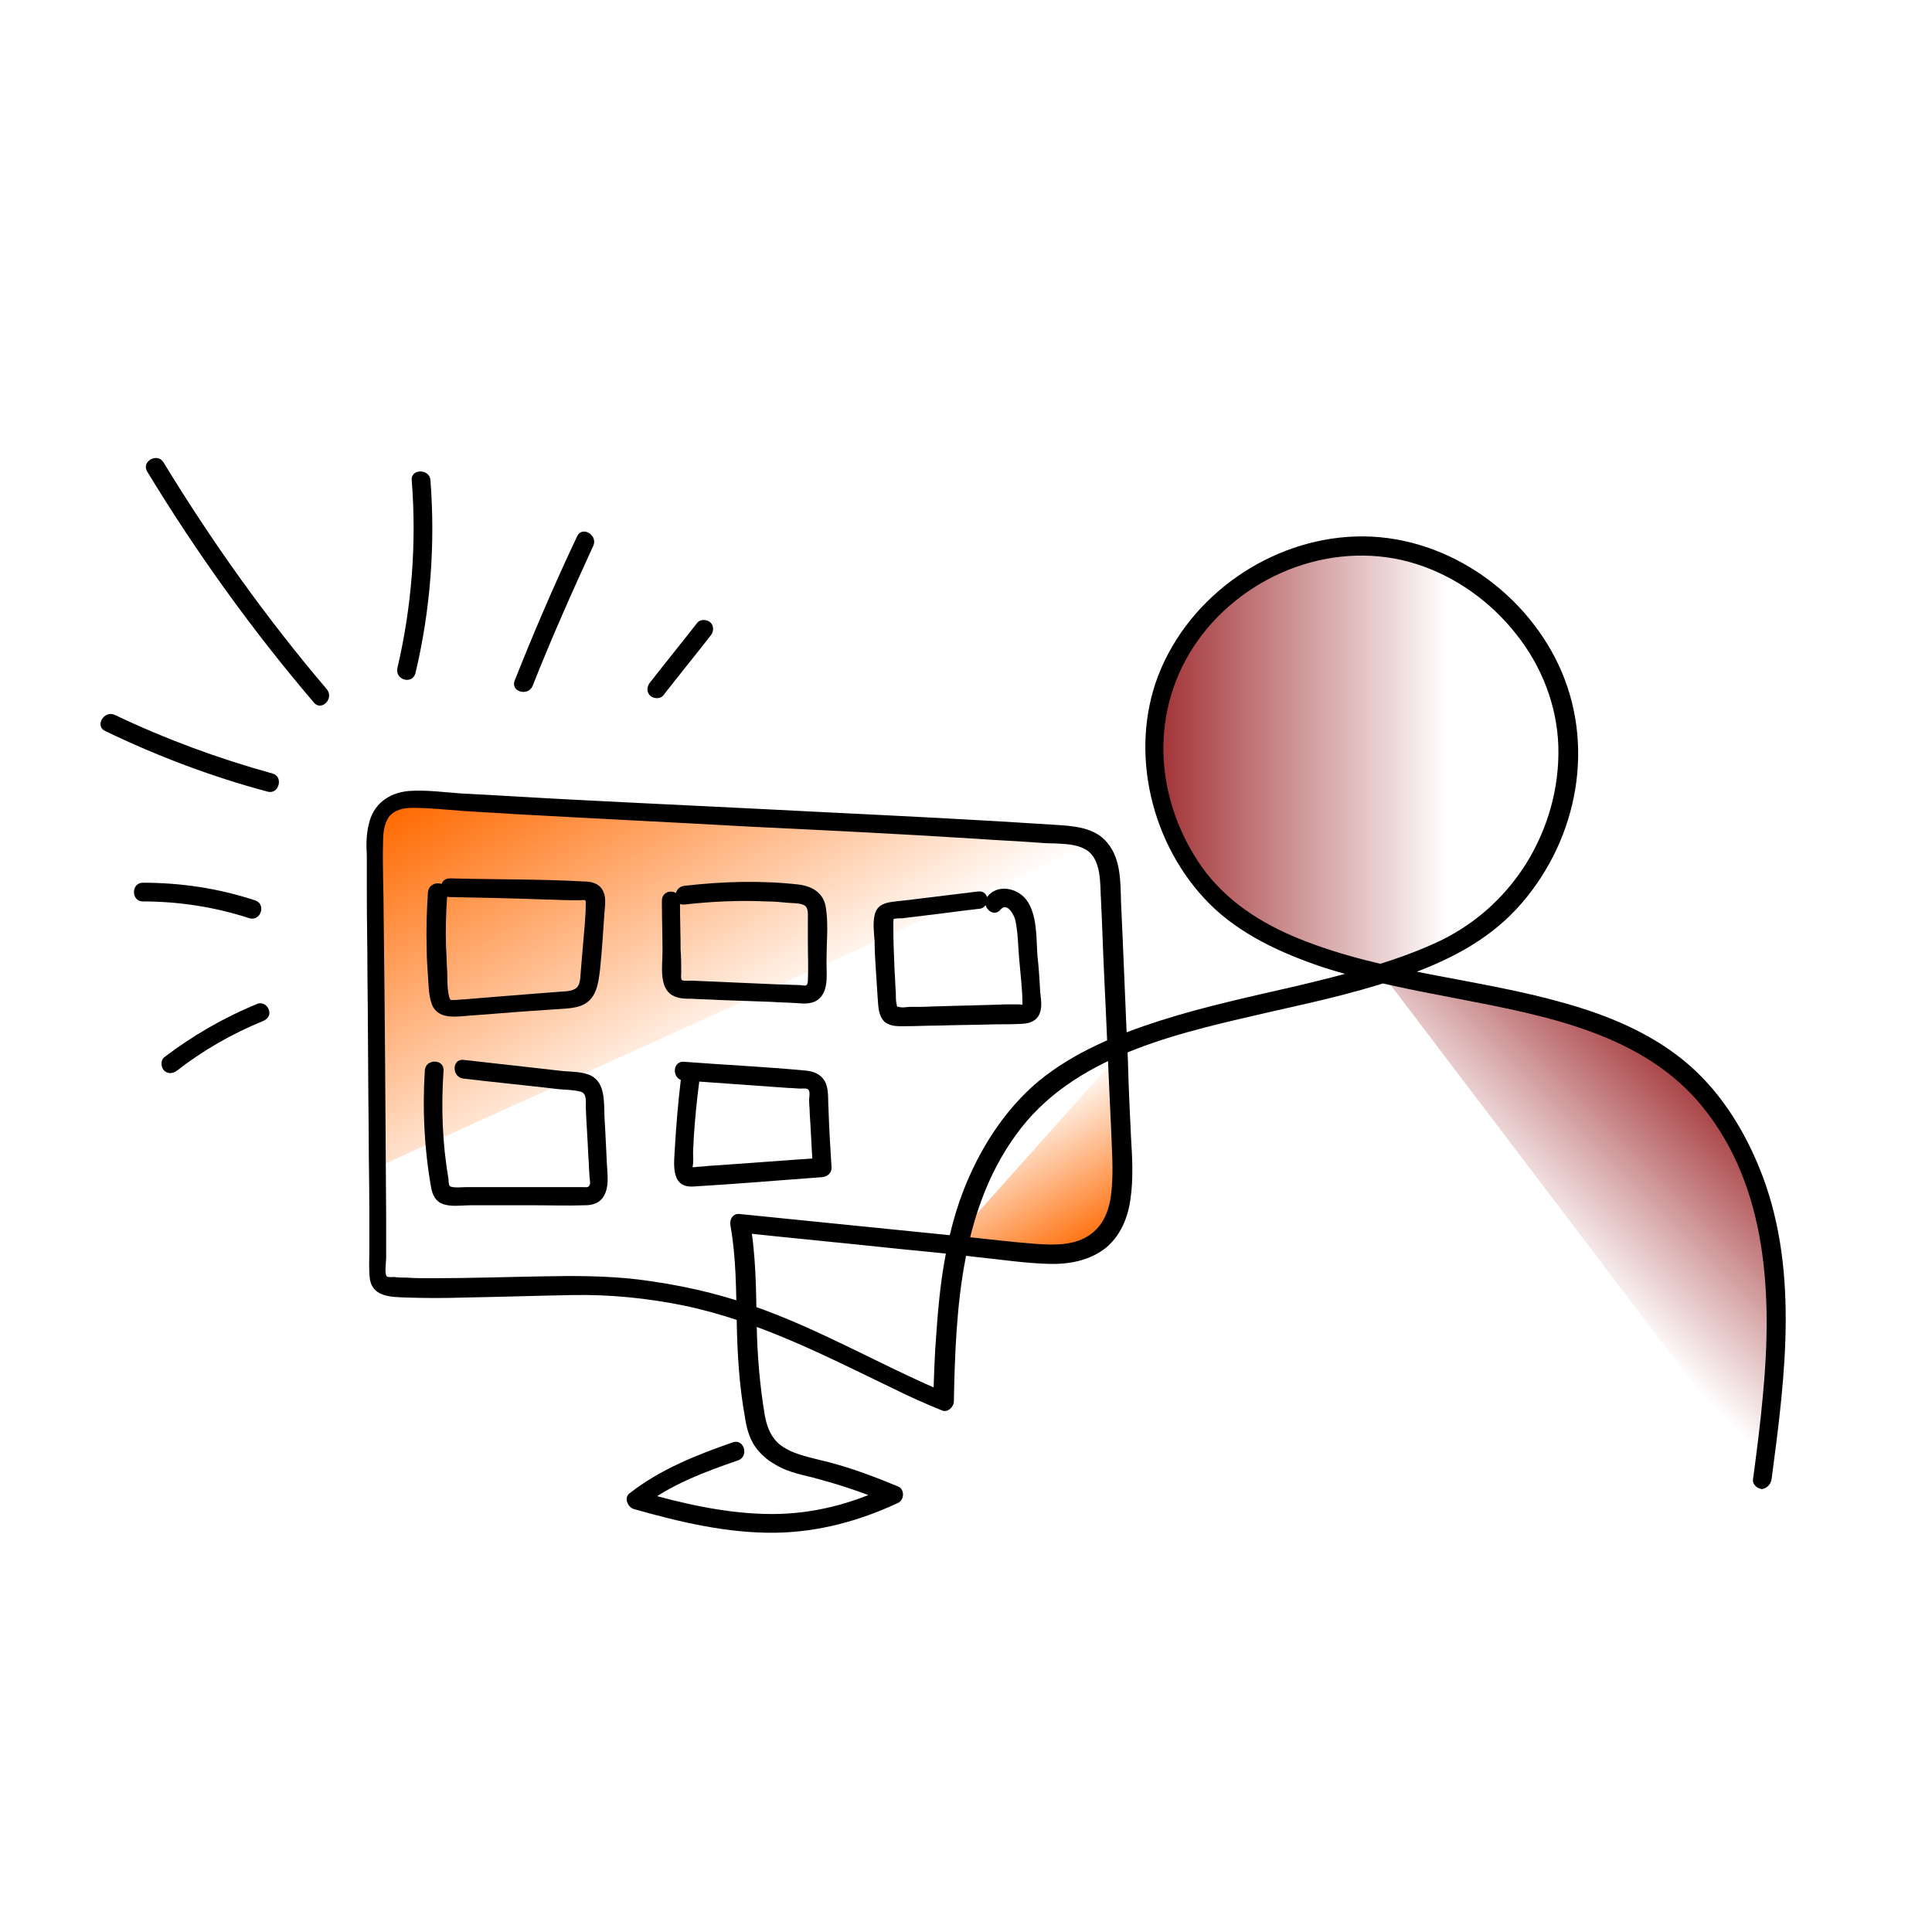
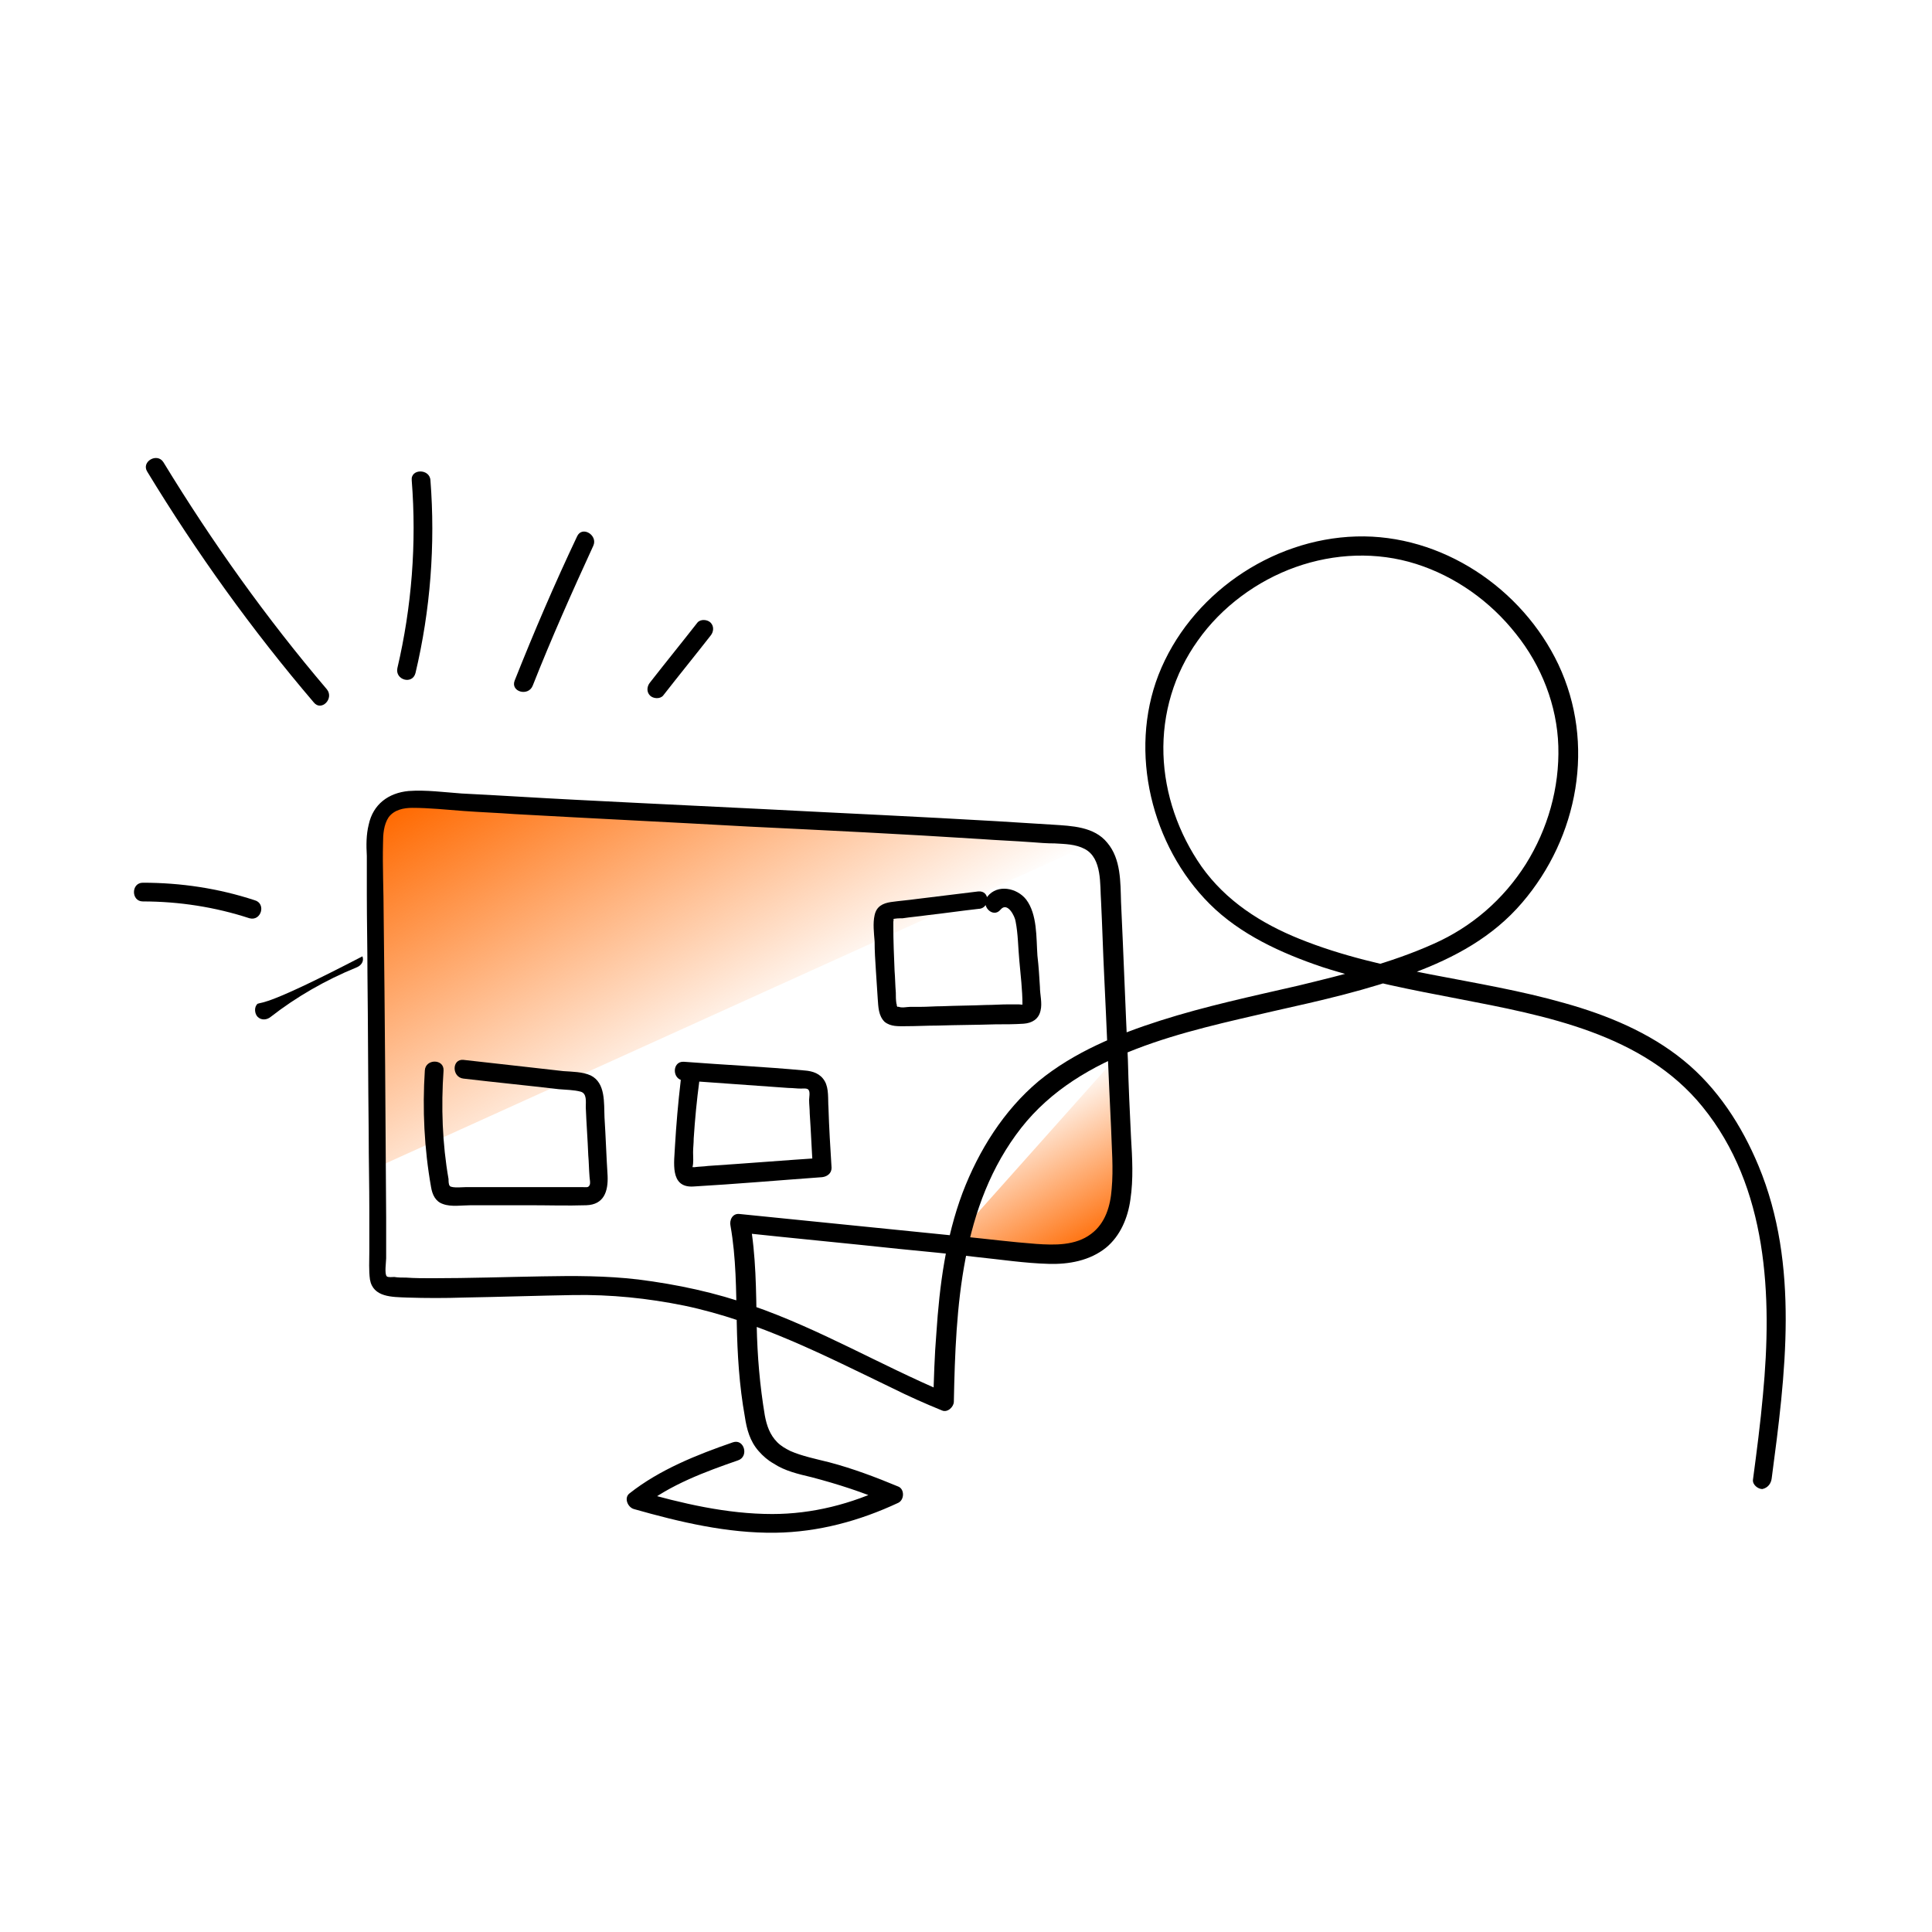
<svg xmlns="http://www.w3.org/2000/svg" version="1.1" id="Layer_1" x="0px" y="0px" viewBox="0 0 309.7 309.7" style="enable-background:new 0 0 309.7 309.7;" xml:space="preserve">
  <style type="text/css">
	.st0{fill:url(#SVGID_1_);}
	.st1{fill:url(#SVGID_00000103245809090693180390000005706168936906899848_);}
	.st2{fill:url(#SVGID_00000180333354840639622690000016979794585641786002_);}
	.st3{fill:url(#SVGID_00000118380918868811021070000000755472704346291339_);}
</style>
  <g>
    <linearGradient id="SVGID_1_" gradientUnits="userSpaceOnUse" x1="-5253.224" y1="13772.95" x2="-5224.627" y2="13749.499" gradientTransform="matrix(9.839436e-02 -0.995 -0.995 -9.839436e-02 14470.196 -3671.499)">
      <stop offset="0" style="stop-color:#A03033;stop-opacity:0" />
      <stop offset="0.86" style="stop-color:#A03033;stop-opacity:0.86" />
      <stop offset="1" style="stop-color:#A03033" />
    </linearGradient>
-     <path class="st0" d="M282.6,236.5c0,0,2.2-26.4,0.5-41.4c-0.7-6.5-8.8-21.5-14.7-24.5c-20.9-10.5-47-14.7-47-14.7L282.6,236.5z" />
    <linearGradient id="SVGID_00000158025872553306938010000002405835915202074811_" gradientUnits="userSpaceOnUse" x1="-8426.266" y1="166.615" x2="-8456.75" y2="113.814" gradientTransform="matrix(1 0 0 1 8547.052 0)">
      <stop offset="0" style="stop-color:#FF6900;stop-opacity:0" />
      <stop offset="0.855" style="stop-color:#FF6900;stop-opacity:0.855" />
      <stop offset="1" style="stop-color:#FF6900" />
    </linearGradient>
    <path style="fill:url(#SVGID_00000158025872553306938010000002405835915202074811_);" d="M59.6,187.5c0,0-1.2-54.9,0.1-56   c1.3-1,6.2-3.3,6.2-3.3l109.8,6.7L59.6,187.5z" />
    <linearGradient id="SVGID_00000065048217974611943300000006488591248117967776_" gradientUnits="userSpaceOnUse" x1="5282.468" y1="-3504.115" x2="5269.916" y2="-3525.856" gradientTransform="matrix(-1 0 0 -1 5445.266 -3325.829)">
      <stop offset="0" style="stop-color:#FF6900;stop-opacity:0" />
      <stop offset="0.855" style="stop-color:#FF6900;stop-opacity:0.855" />
      <stop offset="1" style="stop-color:#FF6900" />
    </linearGradient>
    <path style="fill:url(#SVGID_00000065048217974611943300000006488591248117967776_);" d="M180,168.3c0,0,0.1,22.9-0.1,23.6   c-2,8.1-6.3,8.9-6.3,8.9l-21.5-1.2L180,168.3z" />
    <linearGradient id="SVGID_00000054958009544205673060000014605500342775828920_" gradientUnits="userSpaceOnUse" x1="5018.44" y1="121.062" x2="5086.203" y2="121.062" gradientTransform="matrix(-1 0 0 1 5271.326 0)">
      <stop offset="0.307" style="stop-color:#A03033;stop-opacity:0" />
      <stop offset="1" style="stop-color:#A03033" />
    </linearGradient>
-     <circle style="fill:url(#SVGID_00000054958009544205673060000014605500342775828920_);" cx="219" cy="121.1" r="33.9" />
    <g>
      <path d="M284,237c2.2-16.6,4.5-34.2-2.1-50.1c-2.7-6.5-6.6-12.5-12-16.9c-5.5-4.5-12.3-7.3-19.1-9.2c-14-4-28.9-4.8-42.5-10.3    c-6.2-2.5-11.8-6.1-15.7-11.6c-3.7-5.3-5.9-11.6-6.1-18c-0.2-6.5,1.7-12.9,5.5-18.2c3.8-5.4,9.5-9.6,15.7-11.8    c6.2-2.2,13-2.5,19.3-0.5c6.3,2,11.9,6,16,11.2c4.1,5.1,6.6,11.5,6.8,18c0.2,6.7-1.7,13.3-5.2,18.9c-3.6,5.7-8.7,10.1-14.8,12.8    c-6.9,3.1-14.3,4.9-21.7,6.7c-7.4,1.7-14.9,3.3-22.1,5.6c-6.9,2.2-13.9,5.1-19.5,9.7c-5.6,4.7-9.6,11.1-12.2,17.9    c-2.7,7.2-3.7,14.9-4.2,22.5c-0.3,3.6-0.4,7.3-0.5,10.9c0.6-0.5,1.3-1,1.9-1.4c-10.4-4.4-20.2-10.2-30.9-13.9    c-5.9-2.1-12-3.4-18.3-4.2c-5.1-0.6-10.2-0.6-15.4-0.5c-5.9,0.1-11.7,0.3-17.6,0.3c-1.4,0-2.8,0-4.2-0.1c-0.6,0-1.3,0-1.9-0.1    c-0.2,0-1,0.1-1.2-0.1c-0.4-0.4-0.1-2.3-0.1-2.9c0-2.2,0-4.3,0-6.5c-0.1-16.2-0.2-32.3-0.4-48.5c0-3.9-0.2-7.7-0.1-11.6    c0-1.3,0.1-2.9,0.9-4.1c0.9-1.2,2.4-1.5,3.8-1.5c2.7,0,5.5,0.3,8.2,0.5c2.7,0.2,5.5,0.3,8.2,0.5c12.5,0.7,25,1.3,37.5,2    c12.4,0.6,24.8,1.2,37.2,2c2.7,0.2,5.4,0.3,8.1,0.5c1.3,0.1,2.5,0.2,3.8,0.2c1.6,0.1,3.3,0.1,4.8,0.9c2.8,1.5,2.4,5.7,2.6,8.4    c0.2,4,0.3,7.9,0.5,11.9c0.4,8.1,0.7,16.2,1.1,24.3c0.1,3.3,0.4,6.6,0.1,9.9c-0.2,2.7-1,5.5-3.3,7.2c-2.5,1.9-5.9,1.8-8.8,1.6    c-4-0.3-7.9-0.8-11.9-1.2c-7.9-0.8-15.9-1.6-23.8-2.4c-4-0.4-7.9-0.8-11.9-1.2c-1.1-0.1-1.6,1-1.4,1.9c0.9,5.1,0.9,10.3,1,15.5    c0.1,5.1,0.4,10.1,1.3,15.1c0.3,2,0.8,3.9,2.2,5.5c0.7,0.8,1.5,1.5,2.4,2c1.8,1.2,4,1.7,6.1,2.2c4.2,1.1,8.2,2.4,12.2,4.1    c0-0.9,0-1.7,0-2.6c-5.8,2.8-12.1,4.4-18.5,4.4c-7.3,0-14.5-1.7-21.5-3.7c0.2,0.8,0.4,1.7,0.7,2.5c4.4-3.5,10.1-5.6,15.3-7.4    c1.8-0.6,1-3.5-0.8-2.9c-5.8,2-11.8,4.4-16.6,8.2c-0.9,0.7-0.3,2.2,0.7,2.5c7.4,2.1,15,3.9,22.7,3.8c6.9-0.1,13.5-1.9,19.7-4.8    c1-0.5,1-2.2,0-2.6c-3.6-1.5-7.3-2.9-11.1-3.9c-2-0.5-4.4-1-6.2-1.8c-0.8-0.4-1.5-0.8-2.1-1.4c-1.2-1.2-1.7-2.7-2-4.3    c-0.8-4.8-1.2-9.5-1.3-14.4c-0.1-5.6-0.1-11.2-1.1-16.8c-0.5,0.6-1,1.3-1.4,1.9c8.4,0.9,16.9,1.7,25.3,2.6    c4.1,0.4,8.3,0.8,12.4,1.3c3.9,0.4,7.8,1,11.6,1.1c3.2,0.1,6.6-0.5,9.2-2.6c2.3-1.9,3.5-4.8,3.9-7.7c0.5-3.3,0.3-6.7,0.1-10    c-0.2-4.1-0.4-8.3-0.5-12.4c-0.4-8.4-0.7-16.9-1.1-25.3c-0.1-3.2,0-6.9-2.2-9.5c-2.1-2.6-5.7-2.7-8.7-2.9    c-12.2-0.8-24.4-1.4-36.6-2c-13.4-0.7-26.7-1.3-40.1-2c-6-0.3-12-0.7-18.1-1c-2.8-0.2-5.7-0.6-8.5-0.4c-3.2,0.3-5.7,2.1-6.4,5.4    c-0.4,1.6-0.4,3.3-0.3,5c0,2.1,0,4.2,0,6.2c0,4.2,0.1,8.5,0.1,12.7c0.1,8.5,0.1,17,0.2,25.5c0,4.2,0.1,8.3,0.1,12.5    c0,2.2,0,4.3,0,6.5c0,1.5-0.1,3,0.1,4.5c0.5,2.9,3.6,2.8,5.9,2.9c3.1,0.1,6.1,0.1,9.2,0c5.8-0.1,11.7-0.3,17.5-0.4    c6-0.1,11.9,0.5,17.8,1.7c11.9,2.5,22.5,8,33.3,13.2c2.6,1.3,5.3,2.5,8,3.6c0.9,0.4,1.9-0.6,1.9-1.4c0.3-15.1,1.1-31.5,10.8-43.9    c9.5-12.1,26.2-15.4,40.4-18.7c7.6-1.7,15.2-3.4,22.4-6.1c6.7-2.5,12.8-5.8,17.5-11.3c9-10.5,11.8-25.5,5.8-38.2    c-5.8-12.2-18.7-20.9-32.4-20.5c-13.7,0.4-26.7,9.4-31.7,22.2c-4.8,12.4-1.1,27.4,8.2,36.7c4.9,4.9,11.5,7.9,18,10.1    c7.1,2.3,14.5,3.7,21.8,5.1c14,2.7,29.7,5.6,39.2,17.3c10.5,12.9,11.2,30.4,9.7,46.2c-0.4,4.5-1,9.1-1.6,13.6    c-0.1,0.8,0.8,1.5,1.5,1.5C283.4,238.5,283.9,237.8,284,237L284,237z" />
    </g>
    <g>
      <g>
-         <path d="M41.3,160.9c-5.4,2.2-10.4,5.1-15,8.6c-0.6,0.5-0.5,1.6,0,2.1c0.6,0.6,1.5,0.5,2.1,0c4.1-3.2,8.8-5.9,13.7-7.9     c0.8-0.3,1.3-1,1-1.8C42.9,161.2,42.1,160.6,41.3,160.9L41.3,160.9z" />
+         <path d="M41.3,160.9c-0.6,0.5-0.5,1.6,0,2.1c0.6,0.6,1.5,0.5,2.1,0c4.1-3.2,8.8-5.9,13.7-7.9     c0.8-0.3,1.3-1,1-1.8C42.9,161.2,42.1,160.6,41.3,160.9L41.3,160.9z" />
      </g>
      <g>
        <path d="M40.8,144.3c-5.8-1.9-11.8-2.8-17.9-2.8c-1.9,0-1.9,3,0,3c5.8,0,11.6,0.9,17.1,2.7C41.9,147.7,42.7,144.8,40.8,144.3     L40.8,144.3z" />
      </g>
      <g>
-         <path d="M43.7,124c-8.7-2.4-17.1-5.5-25.3-9.4c-1.7-0.8-3.3,1.8-1.5,2.6c8.3,4,17,7.3,26,9.7C44.7,127.4,45.5,124.5,43.7,124     L43.7,124z" />
-       </g>
+         </g>
      <g>
        <path d="M52.4,110.5C42.7,99.1,34,86.9,26.2,74.1c-1-1.6-3.6-0.1-2.6,1.5c7.9,13,16.8,25.4,26.7,37     C51.5,114.1,53.6,112,52.4,110.5L52.4,110.5z" />
      </g>
      <g>
        <path d="M66.6,107.9c2.4-10.1,3.2-20.6,2.4-30.9c-0.1-1.9-3.2-1.9-3,0c0.8,10.1,0,20.3-2.3,30.1C63.3,109,66.1,109.8,66.6,107.9     L66.6,107.9z" />
      </g>
      <g>
        <path d="M85.4,109.9c3-7.6,6.3-15,9.7-22.4c0.8-1.7-1.8-3.3-2.6-1.5c-3.6,7.6-6.9,15.3-10,23.1C81.8,110.9,84.7,111.7,85.4,109.9     L85.4,109.9z" />
      </g>
      <g>
        <path d="M106.3,111.5c2.5-3.2,5.1-6.4,7.6-9.6c0.5-0.6,0.6-1.5,0-2.1c-0.5-0.5-1.6-0.6-2.1,0c-2.5,3.2-5.1,6.4-7.6,9.6     c-0.5,0.6-0.6,1.5,0,2.1C104.7,112,105.8,112.1,106.3,111.5L106.3,111.5z" />
      </g>
    </g>
    <g>
      <g>
-         <path d="M68.6,143c-0.2,3-0.3,6.1-0.2,9.1c0,1.4,0.1,2.9,0.2,4.3c0.1,1.4,0.1,2.9,0.5,4.2c0.8,2.9,3.8,2.4,6.2,2.2     c3.1-0.2,6.2-0.5,9.2-0.7c1.5-0.1,2.9-0.2,4.4-0.3c1.3-0.1,2.7-0.1,4-0.5c2.7-0.9,3-3.5,3.3-6c0.3-3,0.5-6.1,0.7-9.1     c0.1-1.1,0.3-2.5-0.3-3.5c-0.6-1.1-1.8-1.4-3-1.4c-7.1-0.4-14.3-0.3-21.5-0.5c-1.9,0-1.9,3,0,3c5.2,0.1,10.3,0.2,15.5,0.4     c1.2,0,2.5,0.1,3.7,0.1c0.6,0,1.2,0,1.7,0c0.7,0,0.9-0.2,0.9,0.4c0,2.4-0.3,4.9-0.5,7.4c-0.1,1.2-0.2,2.4-0.3,3.6     c-0.1,0.9,0,2.3-0.9,2.8c-0.8,0.5-2,0.4-2.8,0.5c-1.3,0.1-2.6,0.2-3.9,0.3c-2.5,0.2-5,0.4-7.5,0.6c-1.2,0.1-2.4,0.2-3.6,0.3     c-0.5,0-1.1,0.1-1.6,0.1c-0.6,0-0.6,0.1-0.8-0.5c-0.3-1.2-0.3-2.6-0.3-3.8c-0.1-1.4-0.1-2.7-0.2-4.1c-0.1-2.9,0-5.8,0.2-8.7     C71.8,141.1,68.8,141.1,68.6,143L68.6,143z" />
-       </g>
+         </g>
      <g>
-         <path d="M106.1,144.4c0,2.7,0.1,5.4,0.1,8.2c0,2.1-0.6,5.6,1.5,6.9c1,0.6,2.1,0.6,3.2,0.6c1.5,0.1,3,0.1,4.4,0.2     c2.8,0.1,5.6,0.2,8.4,0.3c1.3,0.1,2.6,0.1,4,0.2c1.2,0.1,2.6,0.2,3.6-0.7c1.7-1.5,1.1-4.5,1.2-6.5c0-2.6,0.3-5.4-0.1-8     c-0.3-2.4-2.1-3.5-4.3-3.8c-6.1-0.7-12.4-0.5-18.4,0.2c-1.9,0.2-1.9,3.2,0,3c4.4-0.5,8.8-0.7,13.2-0.5c1.1,0,2.1,0.1,3.2,0.2     c0.8,0.1,2,0,2.8,0.4c0.7,0.4,0.6,1.3,0.6,2.1c0,1.2,0,2.3,0,3.5c0,2.2,0.1,4.4,0,6.6c-0.1,0.9-0.4,0.7-1.3,0.6     c-1.2,0-2.3-0.1-3.5-0.1c-4.6-0.2-9.2-0.4-13.8-0.6c-0.3,0-1.3,0.1-1.6-0.1c-0.2-0.2-0.1-1-0.1-1.2c0-1.2,0-2.4-0.1-3.6     c0-2.6-0.1-5.1-0.1-7.7C109.1,142.4,106.1,142.4,106.1,144.4L106.1,144.4z" />
-       </g>
+         </g>
      <g>
        <path d="M156.8,142.9c-3.3,0.4-6.5,0.8-9.8,1.2c-1.4,0.2-2.8,0.3-4.2,0.5c-1.3,0.2-2.3,0.7-2.6,2.1c-0.3,1.3-0.1,2.9,0,4.2     c0,1.5,0.1,3.1,0.2,4.6c0.1,1.5,0.2,3.1,0.3,4.6c0.1,1.3,0.1,2.7,1.1,3.7c1,0.8,2.2,0.7,3.4,0.7c1.7,0,3.4-0.1,5.1-0.1     c3.1-0.1,6.2-0.1,9.3-0.2c1.5,0,3,0,4.5-0.1c1.3-0.1,2.4-0.7,2.7-2.1c0.3-1.2-0.1-2.6-0.1-3.8c-0.1-1.7-0.2-3.3-0.4-5     c-0.2-2.9,0-6.6-1.8-9c-1.5-1.9-4.6-2.5-6.2-0.5c-1.2,1.5,0.9,3.6,2.1,2.1c1.1-1.3,2.3,1.1,2.4,1.9c0.4,2,0.4,4.2,0.6,6.3     c0.2,2.3,0.5,4.7,0.5,7c0,0.3,0.1,0.1,0.2,0c-0.2,0.1-0.6,0-0.8,0c-0.5,0-1.1,0-1.6,0c-1.2,0-2.5,0.1-3.7,0.1     c-2.3,0.1-4.7,0.1-7,0.2c-1.2,0-2.3,0.1-3.5,0.1c-0.5,0-1.1,0-1.6,0c-0.5,0-1.3,0.2-1.8,0c-0.4-0.1-0.1,0.2-0.3-0.1     c-0.1-0.1,0-0.3-0.1-0.4c-0.1-0.6-0.1-1.2-0.1-1.8c-0.1-1.2-0.1-2.3-0.2-3.5c-0.1-2.4-0.2-4.8-0.2-7.1c0-0.2,0-0.5,0-0.7     c0-0.3,0.2-0.6-0.2-0.4c0.3-0.2,1.3-0.2,1.7-0.2c1.3-0.2,2.6-0.3,4-0.5c2.7-0.3,5.4-0.7,8.1-1     C158.7,145.7,158.8,142.7,156.8,142.9L156.8,142.9z" />
      </g>
      <g>
        <path d="M68.1,171.6c-0.4,6.2-0.1,12.5,1,18.7c0.2,1.2,0.7,2.3,1.9,2.7c1.3,0.5,3.1,0.2,4.5,0.2c3.1,0,6.2,0,9.3,0     c3.1,0,6.1,0.1,9.2,0c2.8-0.1,3.5-2.2,3.4-4.7c-0.2-3.1-0.3-6.3-0.5-9.4c-0.1-2.3,0.2-5.5-2.2-6.7c-1.3-0.6-3-0.6-4.4-0.7     c-1.8-0.2-3.6-0.4-5.3-0.6c-3.6-0.4-7.1-0.8-10.7-1.2c-1.9-0.2-1.9,2.8,0,3c5.1,0.6,10.2,1.1,15.3,1.7c1.1,0.1,2.4,0.1,3.5,0.4     c1,0.3,0.8,1.6,0.8,2.5c0.1,2.6,0.3,5.1,0.4,7.7c0.1,1.1,0.1,2.2,0.2,3.4c0,0.3,0.2,1.1,0,1.4c-0.2,0.4-0.5,0.3-1,0.3     c-2.5,0-5.1,0-7.6,0c-2.6,0-5.2,0-7.9,0c-1.1,0-2.3,0-3.4,0c-0.6,0-1.4,0.1-2,0c-0.3-0.1-0.3,0-0.5-0.2c-0.2-0.2-0.2-0.8-0.2-1.1     c-1-5.7-1.2-11.6-0.8-17.4C71.2,169.7,68.2,169.7,68.1,171.6L68.1,171.6z" />
      </g>
      <g>
        <path d="M109.1,173.4c-0.4,3.4-0.7,6.9-0.9,10.3c-0.1,2.5-0.9,6.7,2.9,6.5c6.9-0.4,13.8-1,20.7-1.5c0.8-0.1,1.5-0.6,1.5-1.5     c-0.2-3.2-0.4-6.4-0.5-9.7c-0.1-1.3,0.1-3-0.6-4.2c-0.7-1.2-1.9-1.6-3.2-1.7c-6.4-0.6-12.9-0.9-19.4-1.4c-1.9-0.1-1.9,2.9,0,3     c5.6,0.4,11.2,0.8,16.8,1.2c0.7,0,1.3,0.1,2,0.1c0.3,0,1-0.1,1.2,0.2c0.3,0.3,0.1,1.3,0.1,1.6c0,0.7,0.1,1.5,0.1,2.2     c0.2,2.9,0.3,5.7,0.5,8.6c0.5-0.5,1-1,1.5-1.5c-6.1,0.4-12.2,0.9-18.3,1.3c-0.7,0.1-1.5,0.1-2.2,0.2c-0.3,0-0.9-0.1-0.5,0.2     c0.4,0.3,0.2,0.1,0.2-0.2c0.2-0.7,0.1-1.6,0.1-2.4c0-0.7,0.1-1.4,0.1-2.2c0.2-3.1,0.5-6.2,0.9-9.2c0.1-0.8-0.8-1.5-1.5-1.5     C109.7,171.9,109.1,172.6,109.1,173.4L109.1,173.4z" />
      </g>
    </g>
  </g>
</svg>